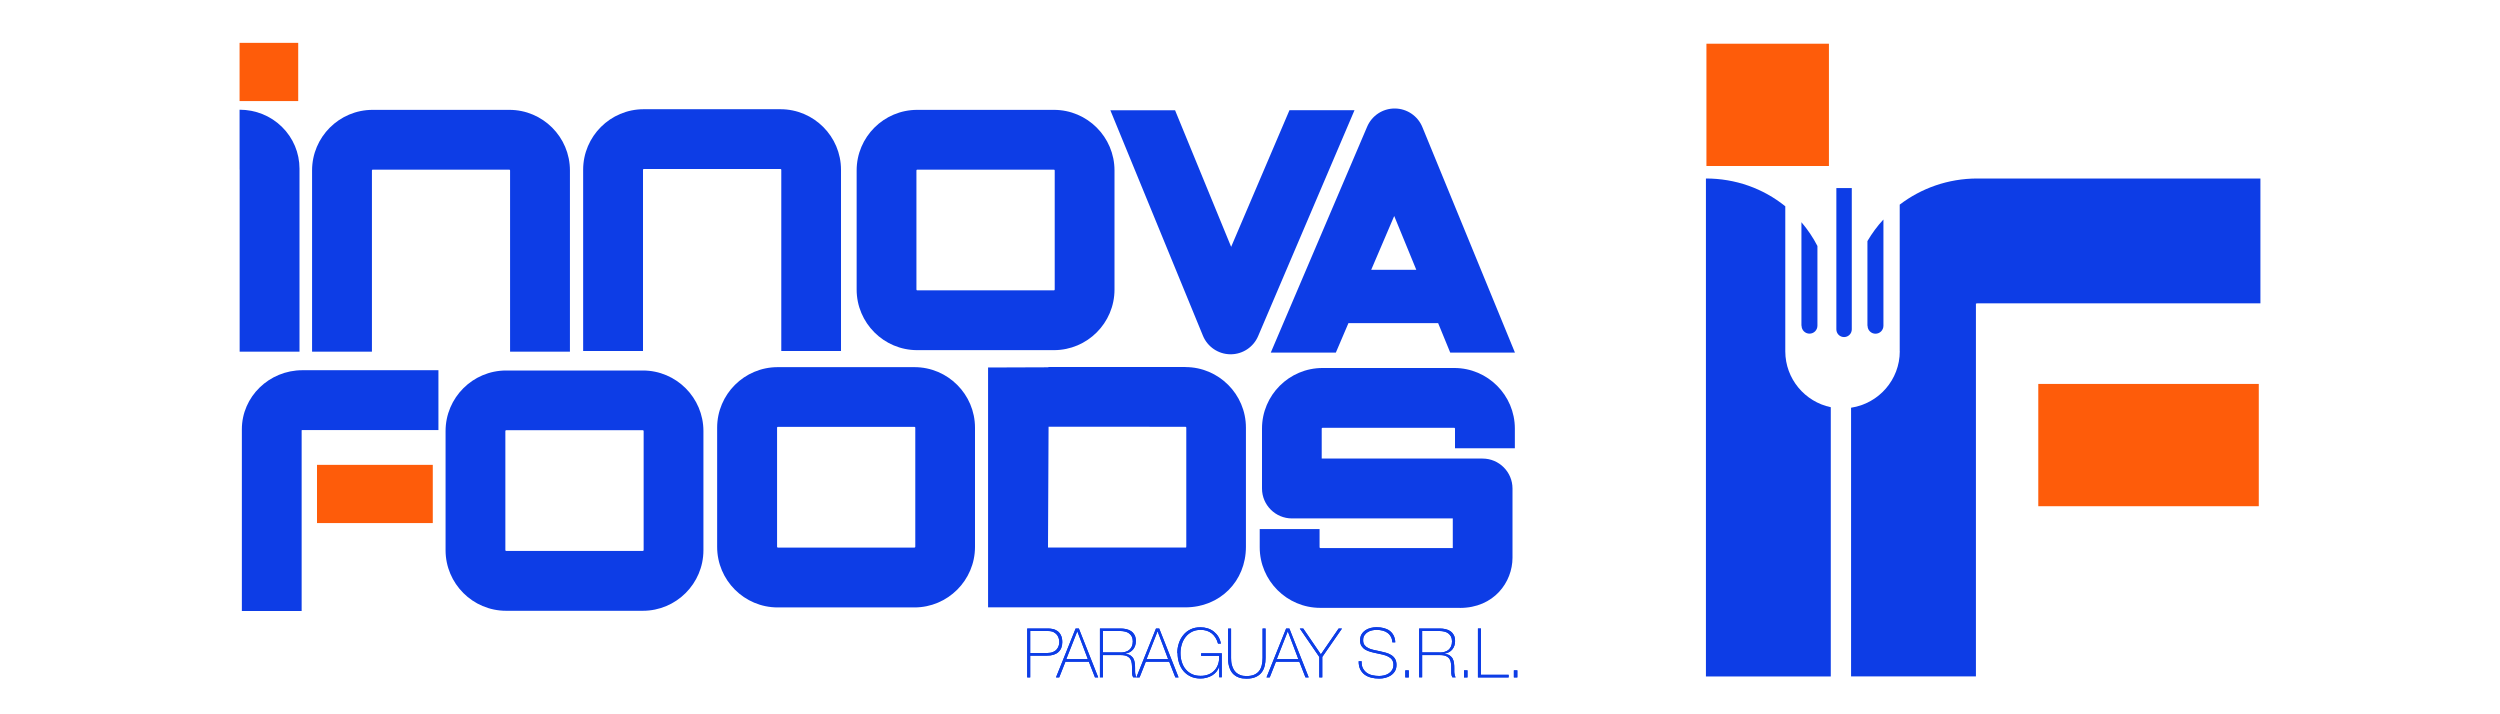
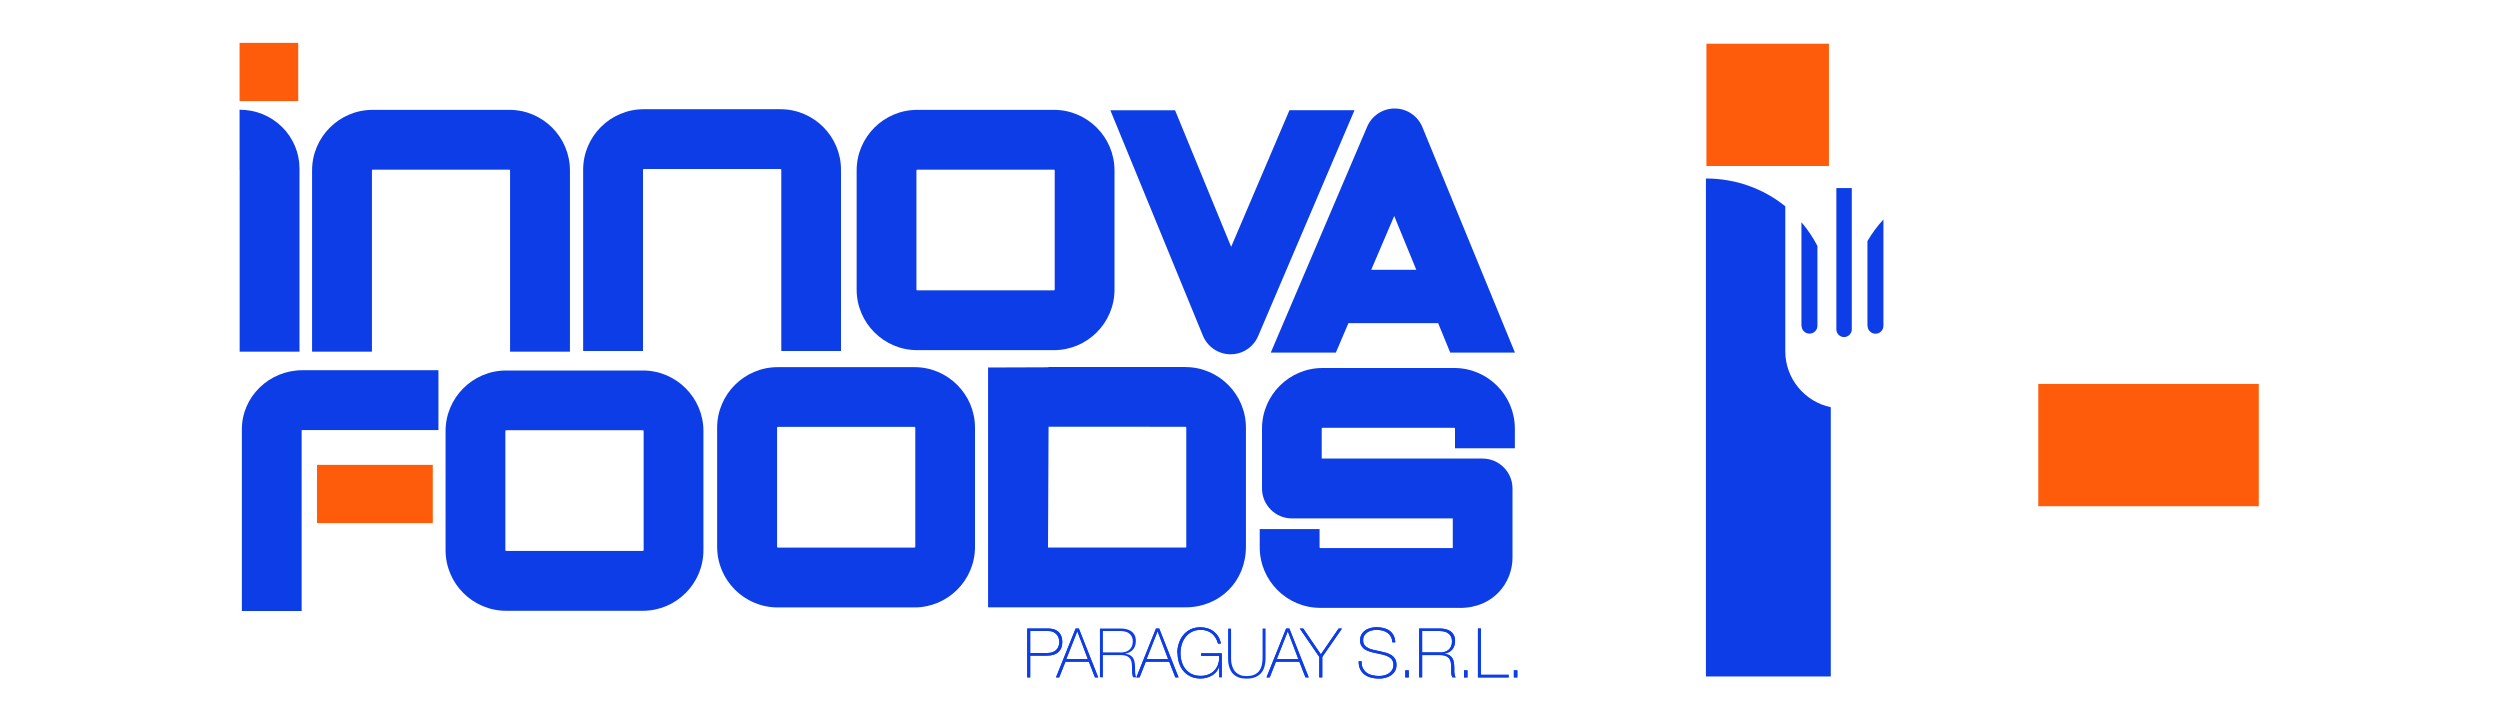
<svg xmlns="http://www.w3.org/2000/svg" id="Capa_1" viewBox="0 0 350 100">
  <defs>
    <style>      .st0 {        fill: #fe5c0a;      }      .st1 {        fill: #0d3de6;      }    </style>
  </defs>
  <g>
    <rect class="st0" x="238.9" y="6.12" width="17.15" height="17.12" />
    <rect class="st0" x="285.36" y="53.75" width="30.87" height="17.12" />
    <g>
      <path class="st1" d="M252.22,45.6c0,.62.5,1.11,1.11,1.11.62,0,1.11-.5,1.11-1.12v-11.15c-.61-1.19-1.36-2.3-2.24-3.33v14.48Z" />
      <path class="st1" d="M249.94,49.18h0v-20.3c-3.12-2.52-7-3.89-11.11-3.89v17.3s0-.02,0-.02v52.44h17.48v-37.7c-3.63-.76-6.36-3.97-6.37-7.82Z" />
    </g>
    <g>
-       <path class="st1" d="M276.83,24.99c-4.1,0-7.87,1.37-10.87,3.66v20.52s.01,0,.01,0c0,4.01-2.96,7.33-6.82,7.91v37.62h17.48v-52.2s.11-.03.2-.03h39.63v-17.48h-39.63Z" />
      <path class="st1" d="M261.46,45.61c0,.62.5,1.11,1.11,1.11.62,0,1.11-.5,1.11-1.12v-14.87c-.86.92-1.6,1.94-2.24,3.02v11.85Z" />
    </g>
    <path class="st1" d="M257.09,26.33v19.78c0,.6.48,1.08,1.08,1.08s1.08-.49,1.08-1.08v-19.78h-2.16Z" />
  </g>
  <rect class="st0" x="33.54" y="6" width="8.21" height="8.15" />
  <rect class="st0" x="44.38" y="65.08" width="16.21" height="8.15" />
  <path class="st1" d="M128.41,23.75c-.06,0-.11.05-.11.11v16.68c0,.06.05.11.11.11h19.14c.06,0,.11-.05.11-.11v-16.68c0-.06-.05-.11-.11-.11h-19.14ZM147.55,49.02h-19.14c-4.68,0-8.48-3.81-8.48-8.48v-16.68c0-4.68,3.81-8.48,8.48-8.48h19.14c4.68,0,8.48,3.81,8.48,8.48v16.68c0,4.68-3.81,8.48-8.48,8.48Z" />
  <path class="st1" d="M108.89,59.76c-.06,0-.1.05-.1.11v16.68c0,.06.05.11.1.11h19.14c.06,0,.11-.05.11-.11v-16.68c0-.06-.05-.11-.11-.11h-19.14ZM128.02,85.04h-19.14c-4.68,0-8.48-3.81-8.48-8.48v-16.68c0-4.68,3.81-8.48,8.48-8.48h19.14c4.68,0,8.48,3.81,8.48,8.48v16.68c0,4.68-3.81,8.48-8.48,8.48Z" />
  <path class="st1" d="M165.95,51.38h-19.14l-.07.04-8.41.03v33.58h27.62c4.84,0,8.48-3.65,8.48-8.48v-16.68c0-4.68-3.81-8.48-8.48-8.48ZM166.06,76.55s0,.07,0,.1c-.03,0-.06,0-.1,0h-19.24l.08-16.91h.03s19.14.01,19.14.01c.06,0,.11.05.11.11v16.68Z" />
  <path class="st1" d="M70.86,60.23c-.06,0-.11.05-.11.11v16.68c0,.06.05.11.11.11h19.14c.06,0,.11-.05.11-.11v-16.68c0-.06-.05-.11-.11-.11h-19.14ZM90,85.51h-19.14c-4.68,0-8.48-3.81-8.48-8.48v-16.68c0-4.68,3.81-8.48,8.48-8.48h19.14c4.68,0,8.48,3.81,8.48,8.48v16.68c0,4.68-3.81,8.48-8.48,8.48Z" />
  <path class="st1" d="M79.79,49.23h-8.38v-25.37c0-.06-.05-.11-.1-.11h-19.14c-.06,0-.1.05-.1.11v25.37h-8.38v-25.37c0-4.68,3.81-8.48,8.48-8.48h19.14c4.68,0,8.48,3.81,8.48,8.48v25.37h0Z" />
  <path class="st1" d="M42.24,85.54h-8.38v-25.44c0-4.56,3.81-8.27,8.48-8.27h19.04v8.38h-19.04s-.08,0-.11.02v25.32h0Z" />
  <path class="st1" d="M41.93,49.23h-8.38v-25.49s0,0-.01,0v-8.38c2.24,0,4.35.85,5.92,2.39,1.59,1.56,2.47,3.65,2.47,5.88v25.59h0Z" />
  <path class="st1" d="M117.76,49.14h-8.38v-25.37c0-.06-.05-.11-.11-.11h-19.14c-.06,0-.11.05-.11.11v25.37h-8.38v-25.37c0-4.68,3.81-8.48,8.48-8.48h19.14c4.68,0,8.48,3.81,8.48,8.48v25.37h0Z" />
  <path class="st1" d="M204.39,85.1h-19.55c-4.68,0-8.48-3.81-8.48-8.48v-2.55h8.38v2.55c0,.06.05.11.11.11h18.54v-4.15h-22.52c-2.31,0-4.19-1.88-4.19-4.19v-8.39c0-4.68,3.81-8.48,8.48-8.48h18.44c4.68,0,8.48,3.81,8.48,8.48v2.76h-8.38v-2.76c0-.06-.05-.11-.11-.11h-18.44c-.06,0-.11.05-.11.11v4.2h22.52c2.31,0,4.19,1.88,4.19,4.19v9.69c0,3.41-2.58,7.03-7.37,7.03Z" />
  <path class="st1" d="M180.52,15.44l-8.16,19.12-7.85-19.12h-9.06l12.96,31.56c.64,1.56,2.16,2.59,3.85,2.6,0,0,.02,0,.03,0,1.68,0,3.19-1,3.85-2.55l13.49-31.62h-9.11Z" />
  <path class="st1" d="M203.03,49.36h9.06l-12.96-31.57c-.64-1.56-2.16-2.59-3.85-2.6,0,0-.02,0-.03,0-1.68,0-3.19,1-3.85,2.55l-13.49,31.62h9.11l1.76-4.12h12.56l1.69,4.12ZM191.97,37.77l3.22-7.53,3.09,7.53h-6.31Z" />
  <g>
    <path class="st1" d="M144.23,91.42h2.41c.31,0,.57-.05.78-.14.21-.09.39-.21.51-.36.13-.15.22-.31.28-.49.06-.18.09-.36.09-.54,0-.13-.02-.28-.06-.46-.04-.18-.12-.35-.23-.51-.12-.16-.28-.3-.48-.41-.21-.11-.48-.17-.83-.17h-2.47v3.07ZM143.81,87.99h2.92c.19,0,.4.02.64.07.23.04.45.14.65.27.2.14.37.33.5.59.13.25.2.58.2.99,0,.6-.19,1.06-.56,1.39-.37.33-.9.49-1.59.49h-2.34v3.05h-.42v-6.85Z" />
    <path class="st1" d="M144.23,91.42h2.41c.31,0,.57-.05.78-.14.21-.09.39-.21.51-.36.13-.15.22-.31.28-.49.06-.18.09-.36.09-.54,0-.13-.02-.28-.06-.46-.04-.18-.12-.35-.23-.51-.12-.16-.28-.3-.48-.41-.21-.11-.48-.17-.83-.17h-2.47v3.07ZM143.81,87.99h2.92c.19,0,.4.02.64.07.23.04.45.14.65.27.2.14.37.33.5.59.13.25.2.58.2.99,0,.6-.19,1.06-.56,1.39-.37.33-.9.49-1.59.49h-2.34v3.05h-.42v-6.85Z" />
    <path class="st1" d="M152.3,92.28l-1.47-3.88h-.02l-1.53,3.88h3.01ZM150.58,87.99h.46l2.71,6.85h-.45l-.86-2.2h-3.28l-.87,2.2h-.45l2.75-6.85Z" />
    <path class="st1" d="M152.3,92.28l-1.47-3.88h-.02l-1.53,3.88h3.01ZM150.58,87.99h.46l2.71,6.85h-.45l-.86-2.2h-3.28l-.87,2.2h-.45l2.75-6.85Z" />
-     <path class="st1" d="M156.85,91.35c.25,0,.48-.03.7-.09.21-.06.4-.16.55-.28.15-.13.27-.29.36-.49.09-.2.13-.43.13-.71,0-.26-.05-.47-.14-.66-.1-.18-.22-.33-.38-.45-.16-.12-.35-.2-.56-.25-.21-.05-.43-.08-.66-.08h-2.44v3h2.44ZM153.99,87.99h2.86c.3,0,.58.03.84.09.26.06.49.16.69.3.2.14.35.32.47.54.11.22.17.5.17.83,0,.46-.13.85-.39,1.17-.26.32-.62.51-1.08.59v.02c.31.04.56.12.74.25.18.13.32.28.41.47.09.19.15.39.17.61.03.22.04.45.04.67v.39c0,.13,0,.25.02.36.01.11.03.22.06.31.03.1.07.18.12.24h-.47c-.09-.16-.14-.35-.15-.56,0-.21-.01-.44-.01-.67s0-.46-.03-.69c-.02-.23-.08-.43-.18-.61-.1-.18-.26-.32-.48-.43-.22-.11-.53-.16-.94-.16h-2.44v3.12h-.42v-6.85Z" />
    <path class="st1" d="M156.85,91.35c.25,0,.48-.03.7-.09.21-.06.4-.15.55-.28.15-.13.27-.29.36-.49.09-.2.13-.43.13-.71,0-.26-.05-.47-.14-.66-.1-.18-.22-.33-.38-.45-.16-.12-.35-.2-.56-.25-.21-.05-.43-.08-.66-.08h-2.44v3h2.44ZM153.99,87.99h2.86c.3,0,.58.03.84.09.26.06.49.16.69.3.2.14.35.32.47.54.11.22.17.5.17.83,0,.46-.13.85-.39,1.17-.26.32-.62.51-1.08.59v.02c.31.04.56.12.74.25.18.13.32.28.41.47.09.19.15.39.17.61.03.22.04.45.04.67v.39c0,.13,0,.25.02.36.01.11.03.22.06.31.03.1.07.18.12.24h-.47c-.09-.16-.14-.35-.15-.56,0-.21-.01-.44-.01-.67s0-.46-.03-.69c-.02-.23-.08-.43-.18-.61-.1-.18-.26-.32-.48-.43-.22-.11-.53-.16-.94-.16h-2.44v3.12h-.42v-6.85Z" />
    <path class="st1" d="M163.54,92.28l-1.47-3.88h-.02l-1.53,3.88h3.01ZM161.83,87.99h.46l2.71,6.85h-.45l-.86-2.2h-3.28l-.87,2.2h-.45l2.75-6.85Z" />
    <path class="st1" d="M163.54,92.28l-1.47-3.88h-.02l-1.53,3.88h3.01ZM161.83,87.99h.46l2.71,6.85h-.45l-.86-2.2h-3.28l-.87,2.2h-.45l2.75-6.85Z" />
-     <path class="st1" d="M164.82,91.45c0-.49.07-.95.22-1.39.14-.44.35-.82.63-1.16.27-.33.61-.6,1.01-.79.4-.2.86-.29,1.38-.29.35,0,.69.05,1.01.15.32.1.61.25.86.45.25.2.47.44.64.72.17.28.29.6.35.96h-.4c-.16-.6-.45-1.07-.86-1.41-.42-.34-.94-.51-1.57-.51-.46,0-.87.09-1.22.27-.35.18-.65.42-.88.72-.24.3-.42.65-.54,1.04-.12.39-.18.8-.18,1.23s.06.85.18,1.23c.12.39.29.72.53,1.01.23.29.53.52.88.69.35.17.76.25,1.24.25.41,0,.78-.07,1.1-.2.33-.13.6-.32.83-.57.23-.24.4-.54.51-.88.12-.34.16-.72.14-1.15h-2.52v-.36h2.89v3.36h-.36v-1.46h-.02c-.08.25-.21.47-.37.68-.17.2-.36.37-.59.51s-.48.24-.76.32c-.28.08-.57.12-.87.12-.52,0-.98-.09-1.38-.28-.4-.19-.74-.44-1.01-.76-.27-.32-.48-.7-.62-1.13-.14-.43-.21-.89-.21-1.39Z" />
+     <path class="st1" d="M164.82,91.45c0-.49.07-.95.22-1.39.14-.44.35-.82.63-1.16.27-.33.61-.6,1.01-.79.4-.2.86-.29,1.38-.29.35,0,.69.05,1.01.15.32.1.61.25.86.45.25.2.47.44.64.72.17.28.29.6.35.96h-.4c-.16-.6-.45-1.07-.86-1.41-.42-.34-.94-.51-1.57-.51-.46,0-.87.09-1.22.27-.35.18-.65.42-.88.72-.24.3-.42.65-.54,1.04-.12.39-.18.8-.18,1.23s.06.85.18,1.23c.12.39.29.72.53,1.01.23.29.53.52.88.69.35.17.76.25,1.24.25.41,0,.78-.07,1.1-.2.33-.13.6-.32.83-.57.23-.24.4-.54.51-.88.12-.34.16-.72.14-1.15h-2.52v-.36h2.89v3.36h-.36v-1.46h-.02c-.08.25-.21.47-.37.68-.17.2-.36.37-.59.51s-.48.24-.76.32c-.28.08-.57.12-.87.12-.52,0-.98-.09-1.38-.28-.4-.19-.74-.44-1.01-.76-.27-.32-.48-.7-.62-1.13-.14-.43-.21-.89-.21-1.39" />
    <path class="st1" d="M164.82,91.45c0-.49.07-.95.22-1.39.14-.44.35-.82.63-1.16.27-.33.61-.6,1.01-.79.4-.19.86-.29,1.38-.29.35,0,.69.05,1.01.15.32.1.61.25.86.45.25.2.47.44.64.72.17.28.29.6.35.96h-.4c-.16-.6-.45-1.07-.86-1.41-.42-.34-.94-.51-1.57-.51-.46,0-.87.09-1.22.27-.35.18-.65.42-.88.72-.24.3-.42.65-.54,1.04-.12.39-.18.8-.18,1.23s.06.85.18,1.23c.12.39.29.72.53,1.01.23.29.53.52.88.69.35.17.76.25,1.24.25.41,0,.78-.07,1.1-.2.33-.13.6-.32.83-.57.23-.24.4-.54.51-.88.12-.34.16-.72.14-1.15h-2.52v-.36h2.89v3.36h-.36v-1.46h-.02c-.08.25-.21.47-.37.68-.17.2-.36.37-.59.51-.23.14-.48.24-.76.32-.28.08-.57.12-.87.12-.52,0-.98-.09-1.38-.28-.4-.19-.74-.44-1.01-.76-.27-.32-.48-.7-.62-1.13-.14-.43-.21-.89-.21-1.39Z" />
-     <path class="st1" d="M172.35,87.99v4.11c0,.13,0,.29.02.47.01.18.04.36.1.55.05.19.12.37.22.56.09.18.22.35.38.49.16.14.36.26.59.35.23.09.52.13.85.13.42,0,.78-.06,1.06-.18.28-.12.51-.29.69-.51.18-.22.3-.49.38-.8.08-.31.12-.67.12-1.06v-4.11h.42v4.11c0,.41-.04.79-.13,1.14-.09.35-.23.66-.44.92-.2.26-.48.47-.82.62-.34.15-.77.23-1.28.23-.4,0-.75-.05-1.04-.15-.29-.1-.53-.24-.71-.4-.19-.16-.34-.35-.45-.56-.11-.21-.19-.42-.25-.64-.06-.21-.09-.42-.11-.62-.01-.2-.02-.38-.02-.53v-4.11h.42Z" />
    <path class="st1" d="M172.35,87.99v4.11c0,.13,0,.29.02.47.01.18.04.36.1.55.05.19.12.37.22.56.09.18.22.35.38.49.16.14.36.26.59.35.23.09.52.13.85.13.42,0,.78-.06,1.06-.18.28-.12.51-.29.69-.51.18-.22.3-.49.38-.8.08-.31.12-.67.12-1.06v-4.11h.42v4.11c0,.41-.04.79-.13,1.14-.09.35-.23.66-.44.92-.2.26-.48.47-.82.62-.34.15-.77.23-1.28.23-.4,0-.75-.05-1.04-.15-.29-.1-.53-.24-.71-.4-.19-.16-.34-.35-.45-.56-.11-.21-.19-.42-.25-.64-.06-.21-.09-.42-.11-.62-.01-.2-.02-.38-.02-.53v-4.11h.42Z" />
    <path class="st1" d="M181.77,92.28l-1.47-3.88h-.02l-1.53,3.88h3.01ZM180.05,87.99h.46l2.71,6.85h-.45l-.86-2.2h-3.28l-.87,2.2h-.45l2.75-6.85Z" />
    <path class="st1" d="M181.77,92.28l-1.47-3.88h-.02l-1.53,3.88h3.01ZM180.05,87.99h.46l2.71,6.85h-.45l-.86-2.2h-3.28l-.87,2.2h-.45l2.75-6.85Z" />
    <polygon class="st1" points="187.41 87.99 187.88 87.99 185.12 91.97 185.12 94.84 184.7 94.84 184.7 91.97 181.97 87.99 182.45 87.99 184.92 91.61 187.41 87.99" />
    <polygon class="st1" points="187.41 87.99 187.88 87.99 185.12 91.97 185.12 94.84 184.7 94.84 184.7 91.97 181.97 87.99 182.45 87.99 184.92 91.61 187.41 87.99" />
    <path class="st1" d="M194.93,89.94c-.01-.29-.08-.55-.19-.77-.11-.22-.26-.4-.46-.55-.19-.15-.42-.26-.69-.33-.27-.07-.55-.11-.87-.11-.19,0-.4.02-.62.07-.22.04-.43.12-.61.24-.19.11-.34.26-.47.45s-.18.42-.18.71.07.5.2.67c.13.17.31.31.53.42.22.11.47.19.75.25.28.06.57.12.85.18.29.06.58.13.86.21.28.08.53.19.75.33.22.14.4.32.53.54.13.22.2.5.2.83,0,.36-.08.66-.23.9-.15.24-.35.44-.58.59-.23.15-.49.26-.78.33-.28.07-.56.1-.82.1-.4,0-.78-.04-1.13-.13-.35-.09-.66-.23-.92-.42-.26-.2-.47-.45-.62-.75-.15-.31-.22-.68-.22-1.12h.42c-.02.38.04.7.16.95.13.26.31.47.53.64.23.17.49.29.8.36.31.07.63.11.97.11.2,0,.42-.03.66-.08.23-.05.45-.14.64-.26.2-.12.36-.28.49-.48.13-.2.2-.45.2-.75s-.07-.52-.2-.71c-.13-.18-.31-.33-.53-.44-.22-.11-.47-.2-.75-.27-.28-.07-.56-.13-.86-.19-.29-.06-.57-.12-.85-.2-.28-.08-.53-.18-.75-.31-.22-.13-.39-.3-.53-.51-.13-.21-.2-.47-.2-.8s.07-.61.21-.84c.14-.23.32-.42.54-.57.22-.14.47-.25.74-.32.28-.07.55-.1.82-.1.36,0,.69.04,1,.12.31.08.58.2.82.37.23.17.42.39.56.66.14.27.22.59.24.97h-.42Z" />
    <path class="st1" d="M194.93,89.94c-.01-.29-.08-.55-.19-.77-.11-.22-.26-.4-.46-.55-.19-.15-.42-.26-.69-.33-.27-.07-.55-.11-.87-.11-.19,0-.4.02-.62.07-.22.04-.43.12-.61.24-.19.11-.34.26-.47.45s-.18.42-.18.71.07.5.2.67c.13.17.31.31.53.42.22.11.47.19.75.25.28.06.57.12.85.18.29.06.58.13.86.21.28.08.53.19.75.33.22.14.4.32.53.54.13.22.2.5.2.83,0,.36-.08.66-.23.9-.15.24-.35.44-.58.59-.23.15-.49.26-.78.33-.28.07-.56.1-.82.1-.4,0-.78-.04-1.13-.13-.35-.09-.66-.23-.92-.42-.26-.2-.47-.45-.62-.75-.15-.31-.22-.68-.22-1.12h.42c-.02.38.04.7.16.95.13.26.31.47.53.64.23.17.49.29.8.36.31.07.63.11.97.11.2,0,.42-.03.66-.08.23-.05.45-.14.64-.26.2-.12.36-.28.49-.48.13-.2.2-.45.2-.75s-.07-.52-.2-.71c-.13-.18-.31-.33-.53-.44-.22-.11-.47-.2-.75-.27-.28-.07-.56-.13-.86-.19-.29-.06-.57-.12-.85-.2-.28-.08-.53-.18-.75-.31-.22-.13-.39-.3-.53-.51-.13-.21-.2-.47-.2-.8s.07-.61.21-.84c.14-.23.32-.42.54-.57.22-.14.47-.25.74-.32.28-.07.55-.1.82-.1.36,0,.69.04,1,.12.31.08.58.2.82.37.23.17.42.39.56.66.14.27.22.59.24.97h-.42Z" />
    <rect class="st1" x="196.74" y="93.85" width=".49" height=".99" />
    <rect class="st1" x="196.74" y="93.85" width=".49" height=".99" />
    <path class="st1" d="M201.54,91.35c.25,0,.48-.03.7-.09.21-.06.4-.16.55-.28.15-.13.27-.29.36-.49.09-.2.13-.43.13-.71,0-.26-.05-.47-.14-.66-.1-.18-.22-.33-.38-.45-.16-.12-.35-.2-.56-.25-.21-.05-.43-.08-.66-.08h-2.44v3h2.44ZM198.68,87.99h2.86c.3,0,.58.03.84.09.26.06.49.16.69.3.2.14.35.32.47.54.11.22.17.5.17.83,0,.46-.13.85-.39,1.17-.26.32-.62.51-1.08.59v.02c.31.04.56.12.74.25.18.13.32.28.41.47.09.19.15.39.17.61.03.22.04.45.04.67v.39c0,.13,0,.25.02.36.01.11.03.22.06.31.03.1.07.18.12.24h-.47c-.09-.16-.14-.35-.15-.56,0-.21-.01-.44-.01-.67s0-.46-.03-.69c-.02-.23-.08-.43-.18-.61-.1-.18-.26-.32-.48-.43-.22-.11-.53-.16-.94-.16h-2.44v3.12h-.42v-6.85Z" />
    <path class="st1" d="M201.54,91.35c.25,0,.48-.03.7-.09.21-.06.4-.15.55-.28.15-.13.27-.29.36-.49.09-.2.13-.43.13-.71,0-.26-.05-.47-.14-.66-.1-.18-.22-.33-.38-.45-.16-.12-.35-.2-.56-.25-.21-.05-.43-.08-.66-.08h-2.44v3h2.44ZM198.68,87.99h2.86c.3,0,.58.03.84.09.26.06.49.16.69.3.2.14.35.32.47.54.11.22.17.5.17.83,0,.46-.13.85-.39,1.17-.26.32-.62.51-1.08.59v.02c.31.04.56.12.74.25.18.13.32.28.41.47.09.19.15.39.17.61.03.22.04.45.04.67v.39c0,.13,0,.25.02.36.01.11.03.22.06.31.03.1.07.18.12.24h-.47c-.09-.16-.14-.35-.15-.56,0-.21-.01-.44-.01-.67s0-.46-.03-.69c-.02-.23-.08-.43-.18-.61-.1-.18-.26-.32-.48-.43-.22-.11-.53-.16-.94-.16h-2.44v3.12h-.42v-6.85Z" />
    <rect class="st1" x="204.96" y="93.85" width=".49" height=".99" />
    <rect class="st1" x="204.96" y="93.85" width=".49" height=".99" />
    <polygon class="st1" points="206.91 87.99 207.33 87.99 207.33 94.47 211.21 94.47 211.21 94.84 206.91 94.84 206.91 87.99" />
    <polygon class="st1" points="206.91 87.99 207.33 87.99 207.33 94.47 211.21 94.47 211.21 94.84 206.91 94.84 206.91 87.99" />
    <rect class="st1" x="211.94" y="93.85" width=".49" height=".99" />
    <rect class="st1" x="211.94" y="93.85" width=".49" height=".99" />
  </g>
</svg>